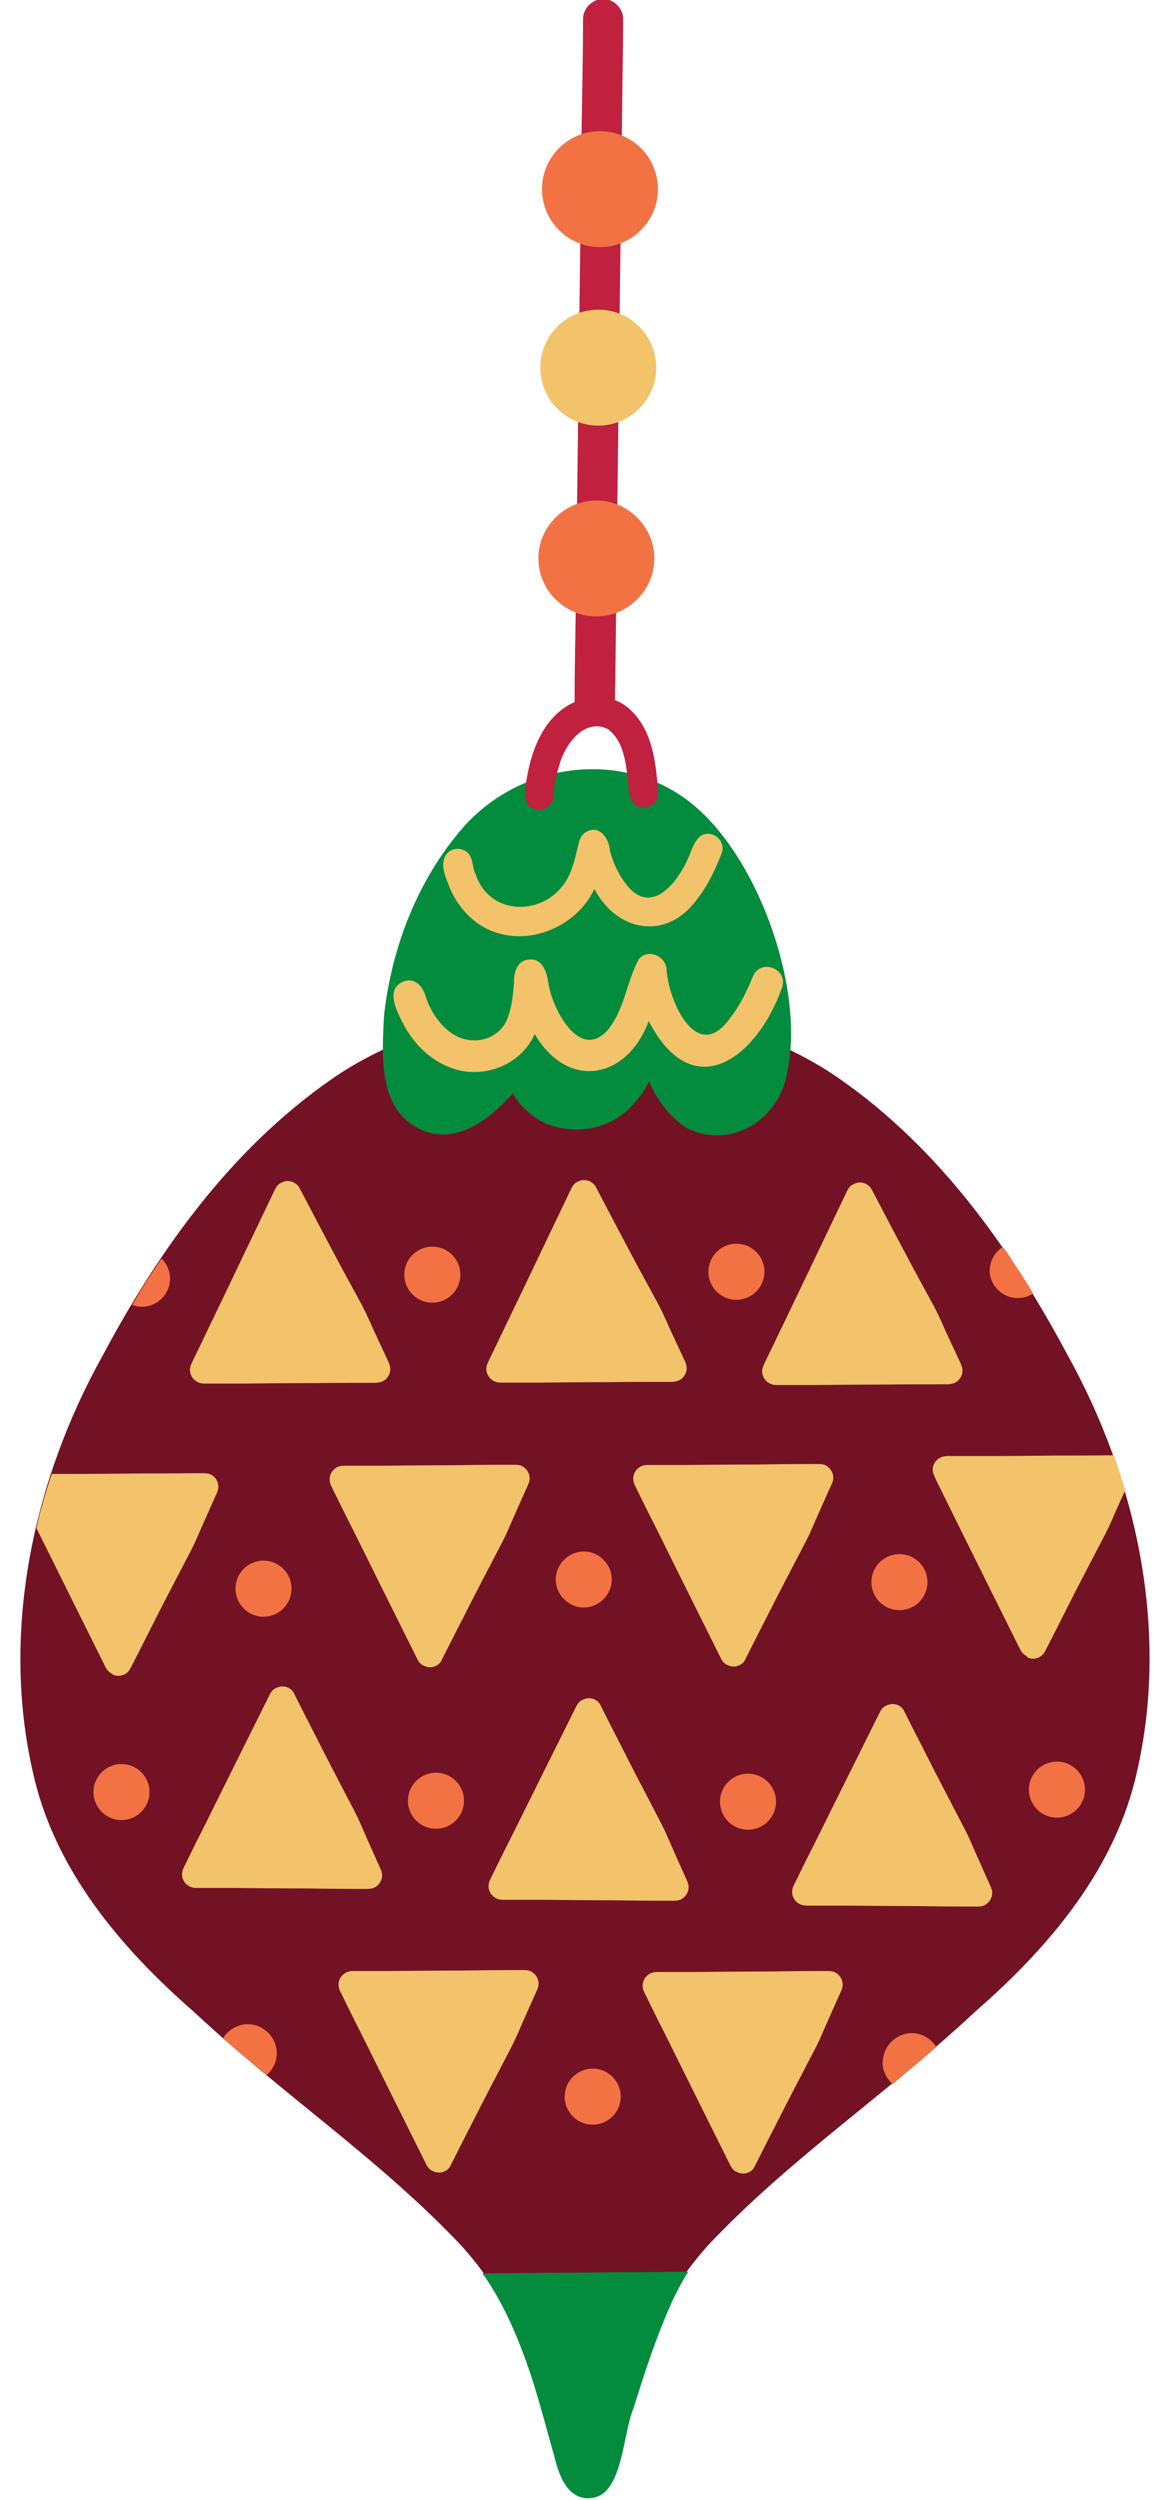
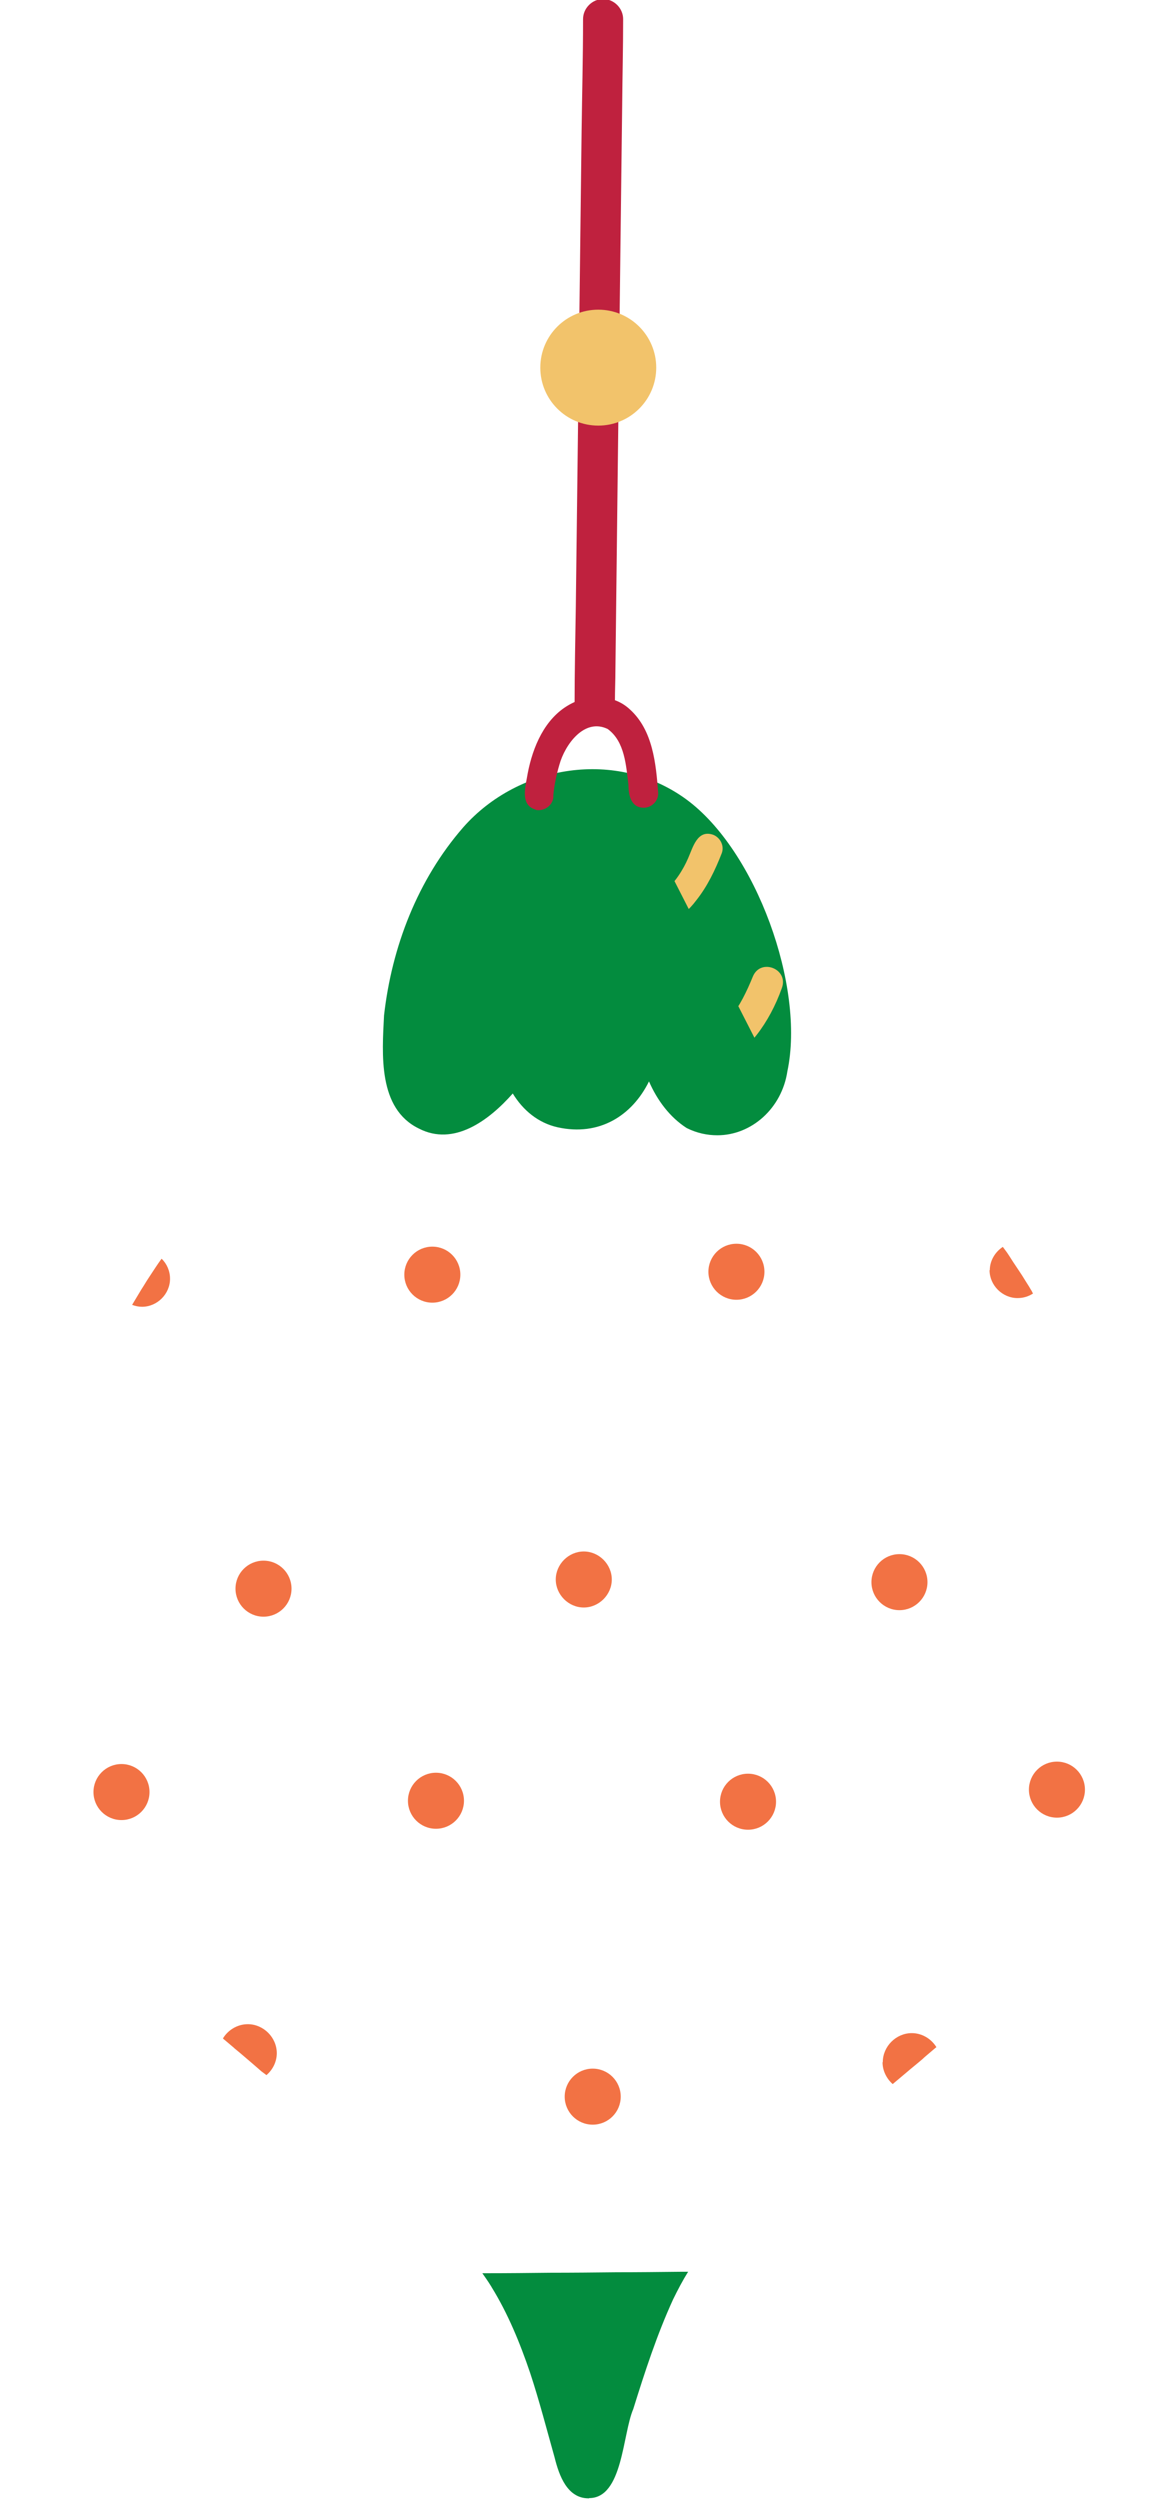
<svg xmlns="http://www.w3.org/2000/svg" data-name="Layer 2" height="103.5" preserveAspectRatio="xMidYMid meet" version="1.0" viewBox="0.0 0.1 48.4 103.5" width="48.4" zoomAndPan="magnify">
  <defs>
    <clipPath id="a">
      <path d="M0 41.5H48.49V103H0z" fill="none" stroke-width="0" />
    </clipPath>
    <clipPath id="b">
-       <path d="M1.45 48.89H46.64V90.17H1.45z" fill="none" stroke-width="0" />
-     </clipPath>
+       </clipPath>
    <clipPath id="c">
      <path d="M3.81 51.53H44.97V88.12H3.81z" fill="none" stroke-width="0" />
    </clipPath>
    <clipPath id="d">
      <path d="M15.58 31.05H33.39V103.59H15.58z" fill="none" stroke-width="0" />
    </clipPath>
    <clipPath id="e">
      <path d="M21.44 0H27.33V33.7H21.44z" fill="none" stroke-width="0" />
    </clipPath>
    <clipPath id="f">
-       <path d="M15.82 12.86H32.72V45.97H15.82z" fill="none" stroke-width="0" />
+       <path d="M15.82 12.86H32.72V45.97z" fill="none" stroke-width="0" />
    </clipPath>
    <clipPath id="g">
-       <path d="M22.23 5.47H27.29V25.68H22.23z" fill="none" stroke-width="0" />
-     </clipPath>
+       </clipPath>
  </defs>
  <g data-name="Layer 1">
    <g clip-path="url(#a)" id="change1_1">
-       <path d="m24.26,102.94h0c-.05,0-.11,0-.16-.01,0,0,0,0,0,0-.04,0-.08-.02-.13-.03,0,0,0,0,0,0-.06-.02-.11-.04-.16-.07,0,0,0,0,0,0-.04-.02-.07-.04-.1-.06,0,0,0,0,0,0-.03-.02-.05-.04-.07-.05-.04-.03-.08-.07-.11-.11,0,0,0,0,0,0-.02-.02-.04-.05-.06-.07,0,0,0,0,0,0-.05-.07-.09-.14-.12-.21,0,0,0,0,0,0-.03-.06-.06-.12-.08-.18,0,0,0,0,0,0,0,0,0,0,0,0,0,0,0,0,0,0,0,0,0,0,0,0,0,0,0,0,0,0,0,0,0,0,0,0,0,0,0,0,0,0-.04-.12-.08-.25-.11-.38-.03-.14-.07-.28-.1-.42,0,0,0,0,0,0-.01-.05-.02-.1-.04-.15,0-.01,0-.03,0-.04,0,0,0,0,0-.01,0-.01,0-.03,0-.04-.01-.05-.02-.1-.04-.15-.02-.09-.04-.17-.06-.26-.03-.11-.05-.22-.08-.32-.03-.11-.06-.22-.09-.33h0c-.03-.12-.06-.23-.1-.35-.03-.11-.06-.22-.1-.32,0,0,0,0,0,0-.04-.12-.07-.25-.11-.37-.04-.12-.08-.24-.12-.36-.02-.07-.04-.14-.07-.22-.02-.06-.04-.13-.07-.19-.02-.06-.04-.12-.06-.18-.03-.07-.06-.15-.09-.22-.03-.08-.07-.16-.1-.24-.03-.07-.07-.15-.1-.22-.05-.09-.09-.18-.14-.27-.65-1.46-1.49-2.82-2.57-4.02-3.39-3.6-7.49-6.33-11.09-9.7-3.04-2.65-5.79-5.9-6.67-9.93-1.33-5.83.01-12.07,2.89-17.24,2.33-4.37,5.3-8.51,9.39-11.38,1.57-1.12,3.37-1.85,5.21-2.42.19-.07.42-.15.67-.21.59-.26,1.49-.21,2.05-.33,2.24-.25,4.52-.33,6.73.16.46.06.94.2,1.29.33.6.19,1.2.39,1.79.62.04.02.08.03.12.05,1.16.46,2.28,1.03,3.3,1.75,4.1,2.87,7.06,7.02,9.39,11.39,2.88,5.17,4.22,11.41,2.89,17.24-.88,4.03-3.63,7.28-6.67,9.93-3.6,3.37-7.7,6.1-11.09,9.7-2.3,2.56-3.51,5.86-4.12,9.22-.02.04-.04.09-.06.13,0,0,0,0,0,0,0,0,0,0,0,.01,0,0,0,0,0,0,0,0,0,0,0,0-.04.06-.07.12-.12.18-.04.05-.08.09-.13.13-.05.04-.09.07-.14.1-.04.02-.08.04-.11.05,0,0,0,0-.01,0,0,0,0,0,0,0-.05.02-.09.03-.14.04-.05.01-.09.02-.14.02,0,0,0,0,0,0,0,0,0,0,0,0,0,0,0,0,0,0h0s-.07,0-.1,0c0,0,0,0-.01,0Z" fill="#731224" />
-     </g>
+       </g>
    <g clip-path="url(#b)" fill="#f2c36b" id="change2_1">
      <path d="m16.04,56.39c.06.13.12.25.12.39,0,.22-.14.44-.35.52-.11.04-.21.05-.33.05-.12,0-.25,0-.37,0-.72,0-1.43,0-2.15.01-.97,0-1.94.01-2.91.02-.42,0-.85,0-1.27,0-.11,0-.22,0-.32,0h0c-.29,0-.54-.19-.59-.49-.03-.18.05-.32.12-.47.06-.12.11-.23.17-.35.21-.43.41-.86.62-1.29.46-.96.93-1.93,1.39-2.9.41-.85.81-1.7,1.22-2.55.02-.04.04-.07.06-.1.04-.06.1-.12.18-.16,0,0,.02,0,.03-.01.14-.08.31-.09.47-.02.02,0,.04.02.06.03.09.05.16.12.21.21.32.61.64,1.22.96,1.83.44.83.88,1.66,1.33,2.48.14.26.29.52.42.79.11.23.22.46.32.7.16.34.31.67.47,1.01.04.09.09.19.13.28Z" />
      <path d="m28.31,56.35c.06.13.12.25.12.39,0,.22-.14.44-.35.52-.11.04-.21.05-.33.05-.12,0-.25,0-.37,0-.72,0-1.43,0-2.15.01-.97,0-1.94.01-2.91.02-.42,0-.85,0-1.27,0-.11,0-.22,0-.32,0h0c-.29,0-.54-.19-.59-.49-.03-.18.05-.32.12-.47.06-.12.11-.23.17-.35.21-.43.41-.86.62-1.29.46-.96.93-1.93,1.39-2.9.41-.85.81-1.7,1.22-2.55.02-.04.04-.07.06-.1.04-.06.1-.12.18-.16,0,0,.02,0,.03-.01.14-.08.31-.09.47-.02.02,0,.04.02.06.03.09.05.16.12.21.21.32.61.64,1.22.96,1.83.44.83.88,1.66,1.33,2.48.14.26.29.52.42.79.11.23.22.46.32.7.16.34.31.67.47,1.01.04.09.09.19.13.28Z" />
      <path d="m39.73,56.45c.06.13.12.25.12.39,0,.22-.14.44-.35.52-.11.04-.21.05-.33.05-.12,0-.25,0-.37,0-.72,0-1.43,0-2.15.01-.97,0-1.94.01-2.91.02-.42,0-.85,0-1.27,0-.11,0-.22,0-.32,0h0c-.29,0-.54-.19-.59-.49-.03-.18.05-.32.12-.47.06-.12.11-.23.17-.35.21-.43.41-.86.62-1.29.46-.96.93-1.93,1.39-2.9.41-.85.81-1.7,1.22-2.55.02-.04.04-.07.06-.1.04-.06.1-.12.18-.16,0,0,.02,0,.03-.01.14-.08.31-.09.47-.02.02,0,.04.02.06.03.09.05.16.12.21.21.32.61.64,1.22.96,1.83.44.83.88,1.66,1.33,2.48.14.26.29.52.42.79.11.23.22.46.32.7.16.34.31.67.47,1.01.04.09.09.19.13.28Z" />
      <path d="m21.81,61.69c.06-.13.12-.25.12-.39,0-.22-.14-.43-.35-.52-.11-.04-.21-.04-.33-.04-.12,0-.25,0-.37,0-.72,0-1.43.01-2.15.02-.97,0-1.94.01-2.91.02-.42,0-.85,0-1.27,0-.11,0-.22,0-.32,0,0,0,0,0,0,0-.29,0-.54.2-.58.5-.02.18.05.32.13.47.06.12.11.23.17.35.21.43.42.85.64,1.28.48.96.95,1.92,1.43,2.88.42.84.84,1.69,1.26,2.53.02.04.04.07.06.1.04.06.1.12.18.16,0,0,.02,0,.03.01.14.07.31.09.47.02.02,0,.04-.02.06-.03.09-.05.16-.12.2-.21.31-.62.62-1.23.94-1.85.42-.84.86-1.67,1.29-2.5.14-.27.28-.53.41-.8.11-.23.21-.47.31-.7.15-.34.3-.67.45-1.01.04-.1.09-.19.13-.29Z" />
      <path d="m34.38,61.66c.06-.13.12-.25.12-.39,0-.22-.14-.43-.35-.52-.11-.04-.21-.04-.33-.04-.12,0-.25,0-.37,0-.72,0-1.43.01-2.15.02-.97,0-1.94.01-2.91.02-.42,0-.85,0-1.27,0-.11,0-.22,0-.32,0,0,0,0,0,0,0-.29,0-.54.2-.58.5-.02.18.05.32.13.47.06.12.11.23.17.35.21.43.42.85.64,1.28.48.96.95,1.92,1.43,2.88.42.84.84,1.69,1.26,2.53.02.04.04.07.06.1.04.06.1.12.18.16,0,0,.02,0,.03.01.14.07.31.09.47.02.02,0,.04-.02.06-.03.09-.05.16-.12.2-.21.31-.62.62-1.23.94-1.85.42-.84.86-1.67,1.29-2.5.14-.27.28-.53.41-.8.11-.23.21-.47.31-.7.15-.34.3-.67.45-1.01.04-.1.09-.19.13-.29Z" />
      <path d="m42.51,68.66s-.02,0-.03-.01c-.07-.04-.13-.1-.18-.16-.02-.03-.04-.06-.06-.1-.42-.84-.84-1.69-1.26-2.53-.48-.96-.95-1.92-1.43-2.88-.21-.43-.42-.85-.63-1.28-.06-.12-.12-.23-.17-.35-.07-.15-.15-.29-.13-.47.04-.3.29-.49.58-.5h0c.11,0,.22,0,.32,0,.42,0,.85,0,1.27,0,.97,0,1.94-.01,2.91-.02.72,0,1.43,0,2.15-.01.09,0,.17,0,.26,0,.02.06.05.12.07.19.06.14.11.29.15.44,0,0,0,0,0,0,.03.09.06.18.09.28.03.1.06.2.1.3,0,0,0,0,0,0,.02.08.04.15.07.23-.13.28-.25.56-.38.84-.1.23-.2.47-.31.7-.13.27-.27.53-.41.8-.43.83-.87,1.66-1.29,2.5-.31.62-.62,1.23-.94,1.85-.05.09-.12.16-.2.21-.02.01-.04.02-.06.03-.07.03-.15.05-.22.05-.09,0-.18-.02-.25-.06Z" />
      <path d="m4.64,69.39s-.02,0-.03-.01c-.07-.04-.13-.1-.18-.16-.02-.03-.04-.06-.06-.1-.42-.84-.84-1.69-1.26-2.53-.48-.96-.95-1.92-1.43-2.88-.06-.12-.12-.23-.17-.35.05-.23.1-.46.16-.68,0,0,0,0,0,0,0,0,0,0,0,0,0,0,0,0,0,0,0,0,0,0,0,0h0c.03-.1.06-.2.09-.31.02-.08.04-.16.07-.25,0-.02.01-.05.02-.07,0,0,0,0,0,0,0-.02.01-.04.02-.06.01-.05.03-.09.04-.14.05-.16.1-.32.15-.48,0,0,0,0,0,0,.03-.08.06-.17.09-.25.26,0,.52,0,.78,0,.97,0,1.94-.01,2.91-.02.72,0,1.43,0,2.15-.01.12,0,.25,0,.37,0,.11,0,.22,0,.33.04.21.08.35.29.35.52,0,.15-.06.27-.12.39-.04.1-.09.19-.13.29-.15.34-.3.67-.45,1.01-.1.23-.2.47-.31.7-.13.27-.27.53-.41.8-.43.83-.87,1.66-1.29,2.5-.31.61-.62,1.23-.94,1.85-.05.09-.12.16-.2.21-.02.01-.04.02-.06.03-.07.03-.15.05-.22.05-.09,0-.18-.02-.25-.06Z" />
      <path d="m15.7,77.35c.06.13.12.25.12.39,0,.22-.14.43-.35.52-.11.04-.21.04-.33.04-.12,0-.25,0-.37,0-.72,0-1.43-.01-2.15-.02-.97,0-1.94-.01-2.91-.02-.42,0-.85,0-1.27,0-.11,0-.22,0-.32,0,0,0,0,0,0,0-.29,0-.54-.2-.58-.5-.02-.18.05-.32.13-.47.06-.12.11-.23.17-.35.21-.43.42-.85.64-1.28.48-.96.95-1.92,1.43-2.88.42-.84.84-1.69,1.26-2.53.02-.04.04-.07.06-.1.04-.06.1-.12.18-.16,0,0,.02,0,.03-.01.14-.07.31-.09.47-.02.02,0,.04.02.06.03.09.05.16.12.2.21.31.62.62,1.23.94,1.85.42.84.86,1.67,1.29,2.5.14.27.28.53.41.8.11.23.21.47.31.7.15.34.3.67.45,1.01.04.1.09.19.13.29Z" />
      <path d="m28.39,77.84c.06.13.12.25.12.39,0,.22-.14.43-.35.52-.11.04-.21.04-.33.04-.12,0-.25,0-.37,0-.72,0-1.43-.01-2.15-.02-.97,0-1.94-.01-2.91-.02-.42,0-.85,0-1.27,0-.11,0-.22,0-.32,0,0,0,0,0,0,0-.29,0-.54-.2-.58-.5-.02-.18.05-.32.13-.47.06-.12.11-.23.17-.35.21-.43.42-.85.64-1.28.48-.96.95-1.92,1.43-2.88.42-.84.84-1.69,1.26-2.53.02-.04.04-.07.06-.1.04-.06.1-.12.18-.16,0,0,.02,0,.03-.01.14-.07.31-.09.47-.02.02,0,.04.02.06.03.09.05.16.12.2.21.31.62.62,1.23.94,1.85.42.84.86,1.67,1.29,2.5.14.27.28.53.41.8.11.23.21.47.31.7.15.34.3.67.45,1.01.04.1.09.19.13.29Z" />
      <path d="m40.96,78.08c.06.13.12.25.12.39,0,.22-.14.43-.35.52-.11.04-.21.04-.33.04-.12,0-.25,0-.37,0-.72,0-1.43-.01-2.15-.02-.97,0-1.94-.01-2.91-.02-.42,0-.85,0-1.27,0-.11,0-.22,0-.32,0,0,0,0,0,0,0-.29,0-.54-.2-.58-.5-.02-.18.05-.32.13-.47.06-.12.11-.23.17-.35.21-.43.42-.85.64-1.28.48-.96.95-1.92,1.43-2.88.42-.84.84-1.69,1.26-2.53.02-.04.04-.07.06-.1.04-.06.1-.12.18-.16,0,0,.02,0,.03-.01.14-.07.31-.09.47-.02.02,0,.04.02.06.03.09.05.16.12.2.21.31.62.62,1.23.94,1.85.42.84.86,1.67,1.29,2.5.14.27.28.53.41.8.11.23.21.47.31.7.15.34.3.67.45,1.01.04.1.09.19.13.29Z" />
      <path d="m22.18,82.61c.06-.13.12-.25.12-.39,0-.22-.14-.43-.35-.52-.11-.04-.21-.04-.33-.04-.12,0-.25,0-.37,0-.72,0-1.43.01-2.15.02-.97,0-1.94.01-2.91.02-.42,0-.85,0-1.27,0-.11,0-.22,0-.32,0,0,0,0,0,0,0-.29,0-.54.2-.58.5-.02.18.05.32.13.47.06.12.11.23.17.35.21.43.42.85.64,1.28.48.96.95,1.92,1.43,2.88.42.84.84,1.69,1.26,2.53.02.04.04.07.06.1.04.06.1.12.18.16,0,0,.02,0,.03.01.14.07.31.09.47.02.02,0,.04-.02.06-.03.09-.05.16-.12.2-.21.31-.62.62-1.23.94-1.85.42-.84.86-1.67,1.29-2.5.14-.27.28-.53.41-.8.11-.23.21-.47.31-.7.15-.34.3-.67.45-1.01.04-.1.09-.19.13-.29Z" />
      <path d="m34.77,82.65c.06-.13.12-.25.12-.39,0-.22-.14-.43-.35-.52-.11-.04-.21-.04-.33-.04-.12,0-.25,0-.37,0-.72,0-1.43.01-2.15.02-.97,0-1.94.01-2.91.02-.42,0-.85,0-1.27,0-.11,0-.22,0-.32,0,0,0,0,0,0,0-.29,0-.54.2-.58.5-.02.18.05.32.13.47.06.12.11.23.17.35.21.43.42.85.64,1.28.48.96.95,1.92,1.43,2.88.42.84.84,1.69,1.26,2.53.02.04.04.07.06.1.04.06.1.12.18.16,0,0,.02,0,.03.01.14.07.31.09.47.02.02,0,.04-.02.06-.03.09-.05.16-.12.2-.21.31-.62.62-1.23.94-1.85.42-.84.86-1.67,1.29-2.5.14-.27.28-.53.41-.8.11-.23.21-.47.31-.7.15-.34.3-.67.45-1.01.04-.1.09-.19.13-.29Z" />
    </g>
    <g clip-path="url(#c)" fill="#f27244" id="change3_1">
      <circle cx="17.9" cy="52.87" r="1.16" />
      <circle cx="30.49" cy="52.75" r="1.16" />
      <path d="m23.01,65.49c0-.63.53-1.16,1.16-1.16s1.16.53,1.16,1.16-.53,1.16-1.16,1.16-1.16-.53-1.16-1.16Z" />
      <circle cx="10.91" cy="65.87" r="1.16" />
      <circle cx="37.24" cy="65.6" r="1.16" />
      <circle cx="5.03" cy="74.29" r="1.16" />
      <circle cx="18.05" cy="74.65" r="1.16" />
      <circle cx="30.97" cy="74.69" r="1.16" />
      <circle cx="43.76" cy="74.19" r="1.16" />
      <circle cx="24.54" cy="86.9" r="1.16" />
      <path d="m40.98,52.69c0-.4.22-.76.54-.97.06.08.11.15.17.23,0,0,0,0,0,0,0,0,0,0,0,0h0s0,0,0,0c.03.05.07.1.1.15.05.08.11.17.16.25,0,0,0,0,0,0,.08.12.16.24.24.36.09.13.17.26.25.39.06.09.11.18.17.27.04.07.08.14.12.2h0s0,0,0,0c0,0,0,0,0,0,0,0,0,0,0,0h0s0,0,0,0t0,0s0,0,0,0c0,0,0,0,0,.01,0,0,0,0,0,0,0,0,0,0,0,0,0,0,0,0,0,0,.01.02.03.05.04.07-.18.12-.4.19-.64.19-.63,0-1.16-.53-1.16-1.16Z" />
      <path d="m5.47,54.12c.06-.1.12-.2.18-.3.07-.12.14-.23.21-.35h0s0,0,0,0c0,0,0,0,0,0,0,0,0,0,0,0,0,0,0,0,0,0,0,0,0,0,0,0h0c.1-.15.19-.31.29-.46,0,0,0,0,0,0,.1-.15.19-.29.29-.44,0,0,0,0,0,0,.08-.12.16-.24.25-.36.22.21.35.51.35.83,0,.63-.53,1.16-1.16,1.16-.14,0-.28-.03-.41-.08Z" />
      <path d="m10.97,85.96s0,0,0,0c0,0,0,0,0,0t0,0h0s-.02-.01-.03-.02c-.04-.03-.08-.06-.12-.09-.1-.09-.21-.18-.31-.27-.26-.22-.52-.45-.79-.67,0,0,0,0,0,0,0,0,0,0,0,0,0,0,0,0,0,0,0,0-.02-.01-.02-.02-.13-.11-.26-.22-.39-.33-.03-.02-.05-.04-.08-.07.21-.35.6-.59,1.03-.59.65,0,1.2.55,1.2,1.2,0,.36-.17.69-.43.91-.02-.02-.04-.03-.06-.05Z" />
      <path d="m36.55,85.47c0-.65.55-1.2,1.2-1.2.43,0,.81.24,1.02.58-.04.03-.08.07-.12.1h0s0,0,0,0c0,0,0,0,0,0,0,0,0,0,0,0-.07.06-.13.11-.2.17-.08.07-.17.14-.25.22-.22.19-.45.37-.67.56,0,0,0,0,0,0-.19.16-.38.32-.57.48-.25-.22-.42-.55-.42-.9Z" />
    </g>
    <g clip-path="url(#d)" fill="#038c3e" id="change4_1">
      <path d="m24.39,103.53h-.02c-.88,0-1.22-.93-1.41-1.7-.33-1.17-.63-2.34-1.01-3.49-.42-1.24-.92-2.46-1.6-3.56-.01-.02-.02-.04-.03-.05-.11-.18-.23-.35-.35-.52.06,0,.11,0,.17,0,.88,0,1.76-.01,2.65-.02.92,0,1.83-.01,2.74-.02.88,0,1.75-.01,2.63-.02.11,0,.22,0,.33,0-.23.37-.43.75-.62,1.14-.67,1.46-1.17,3-1.65,4.54-.45,1.05-.43,3.69-1.83,3.69h0Z" />
      <path d="m28.43,46.8c-.7-.45-1.22-1.15-1.56-1.93-.7,1.42-2.06,2.28-3.78,1.9-.81-.18-1.44-.71-1.86-1.4-.99,1.12-2.44,2.2-3.89,1.45-1.7-.83-1.52-3.08-1.44-4.68.32-2.84,1.39-5.62,3.28-7.79,2.3-2.61,6.37-3.25,9.23-1.16,2.9,2.12,4.93,7.77,4.19,11.26-.23,1.54-1.49,2.65-2.9,2.65-.42,0-.85-.09-1.27-.3Z" />
    </g>
    <g clip-path="url(#e)" fill="#bf213e" id="change5_1">
      <path d="m24.62,30.05c-.45,0-.83-.38-.83-.83,0-1.33.03-2.66.05-3.99.04-3.26.08-6.53.12-9.79.04-3.3.08-6.6.12-9.91.02-1.55.06-3.09.06-4.64,0-.45.38-.83.83-.83.45,0,.83.38.83.83,0,1.19-.03,2.39-.04,3.58-.02,1.63-.04,3.26-.06,4.9-.04,3.3-.08,6.6-.12,9.9-.03,2.86-.07,5.72-.1,8.57,0,.42-.02.84-.02,1.26,0,.01,0,.03,0,.04,0,.03,0,.05,0,.08,0,.45-.38.83-.83.83h0Z" />
      <path d="m22.19,33.62c-.69-.18-.42-1-.34-1.51.21-1.09.7-2.26,1.71-2.83.78-.45,1.84-.45,2.52.19.95.86,1.08,2.24,1.17,3.45.02.33-.26.61-.58.62-.54.01-.65-.51-.65-.94-.1-.81-.15-1.8-.86-2.32-.97-.47-1.77.65-2,1.48-.12.41-.21.83-.25,1.25.03.36-.28.63-.61.63-.04,0-.08,0-.13-.01Z" />
    </g>
    <g clip-path="url(#f)" fill="#f2c36b" id="change2_2">
      <path d="m20.3,38.62c-.74-.32-1.31-.95-1.64-1.67-.17-.46-.51-1.07-.15-1.52.22-.24.61-.25.85-.03.25.24.18.62.34.91.58,1.72,2.79,1.73,3.71.3.27-.42.39-.92.5-1.4.06-.23.08-.44.27-.61.57-.42,1.03.14,1.07.71.15.56.41,1.11.8,1.55,1.01,1.09,2.04-.3,2.44-1.23.2-.45.38-1.2,1.04-.97.3.12.47.47.35.77-.27.69-.59,1.36-1.05,1.94-1.25,1.68-3.29,1.31-4.22-.47-.55,1.18-1.83,1.96-3.12,1.96-.4,0-.8-.08-1.18-.24Z" />
      <path d="m19.59,44.48c-.31,0-.63-.06-.93-.18-.82-.3-1.49-.95-1.91-1.71-.28-.55-.87-1.55-.01-1.87.51-.16.82.31.92.75.18.47.45.91.83,1.24.84.79,2.26.55,2.58-.62.14-.42.17-.85.21-1.28-.01-.41.1-.92.58-.98.6-.1.79.53.85,1.01.17,1.03,1.27,3.19,2.44,1.92.71-.85.79-2.03,1.31-2.97.41-.44,1.15-.08,1.14.49.1,1.31,1.26,3.87,2.61,1.99.42-.52.71-1.13.96-1.74.32-.78,1.5-.32,1.2.48-1.03,2.89-3.68,4.91-5.51,1.36-.9,2.43-3.36,2.87-4.72.54-.44.99-1.46,1.57-2.5,1.57h-.04Z" />
      <circle cx="24.77" cy="15.32" r="2.4" />
    </g>
    <g clip-path="url(#g)" fill="#f27244" id="change3_2">
      <circle cx="24.84" cy="7.93" r="2.4" />
      <path d="m22.29,23.22c0-1.31,1.09-2.4,2.4-2.4s2.4,1.09,2.4,2.4-1.09,2.4-2.4,2.4-2.4-1.09-2.4-2.4Z" />
    </g>
  </g>
</svg>